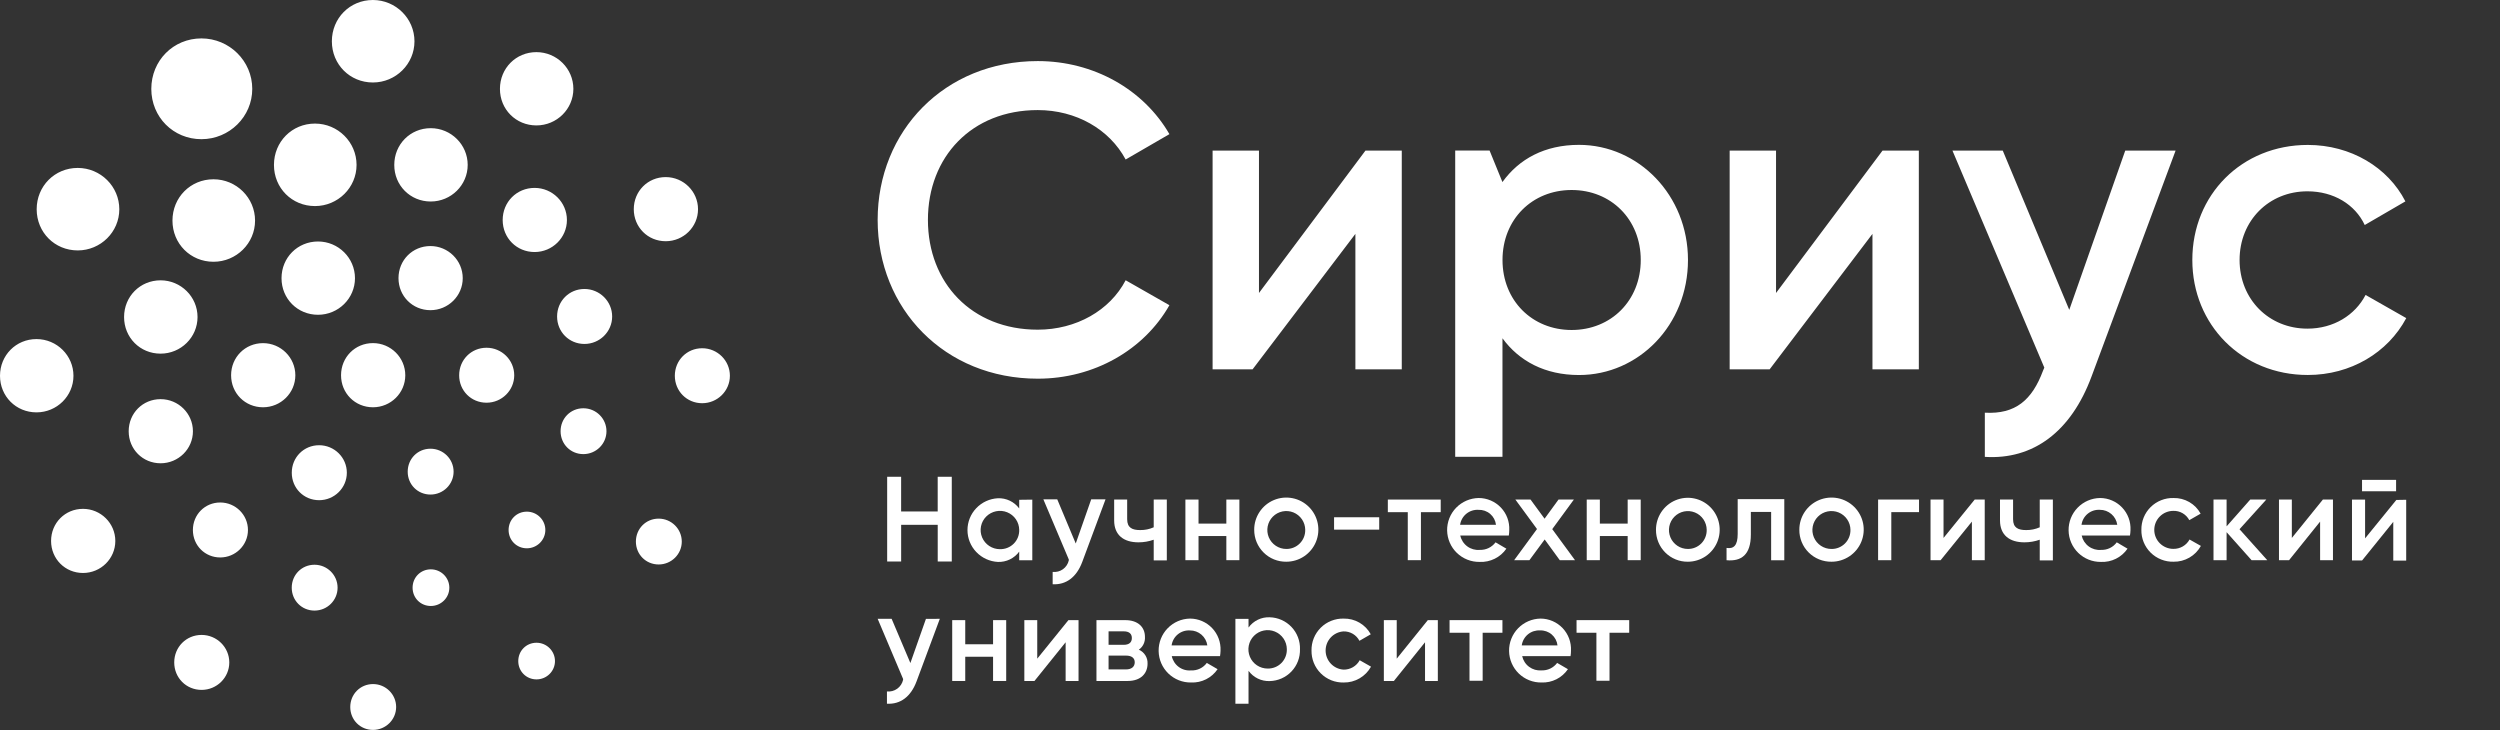
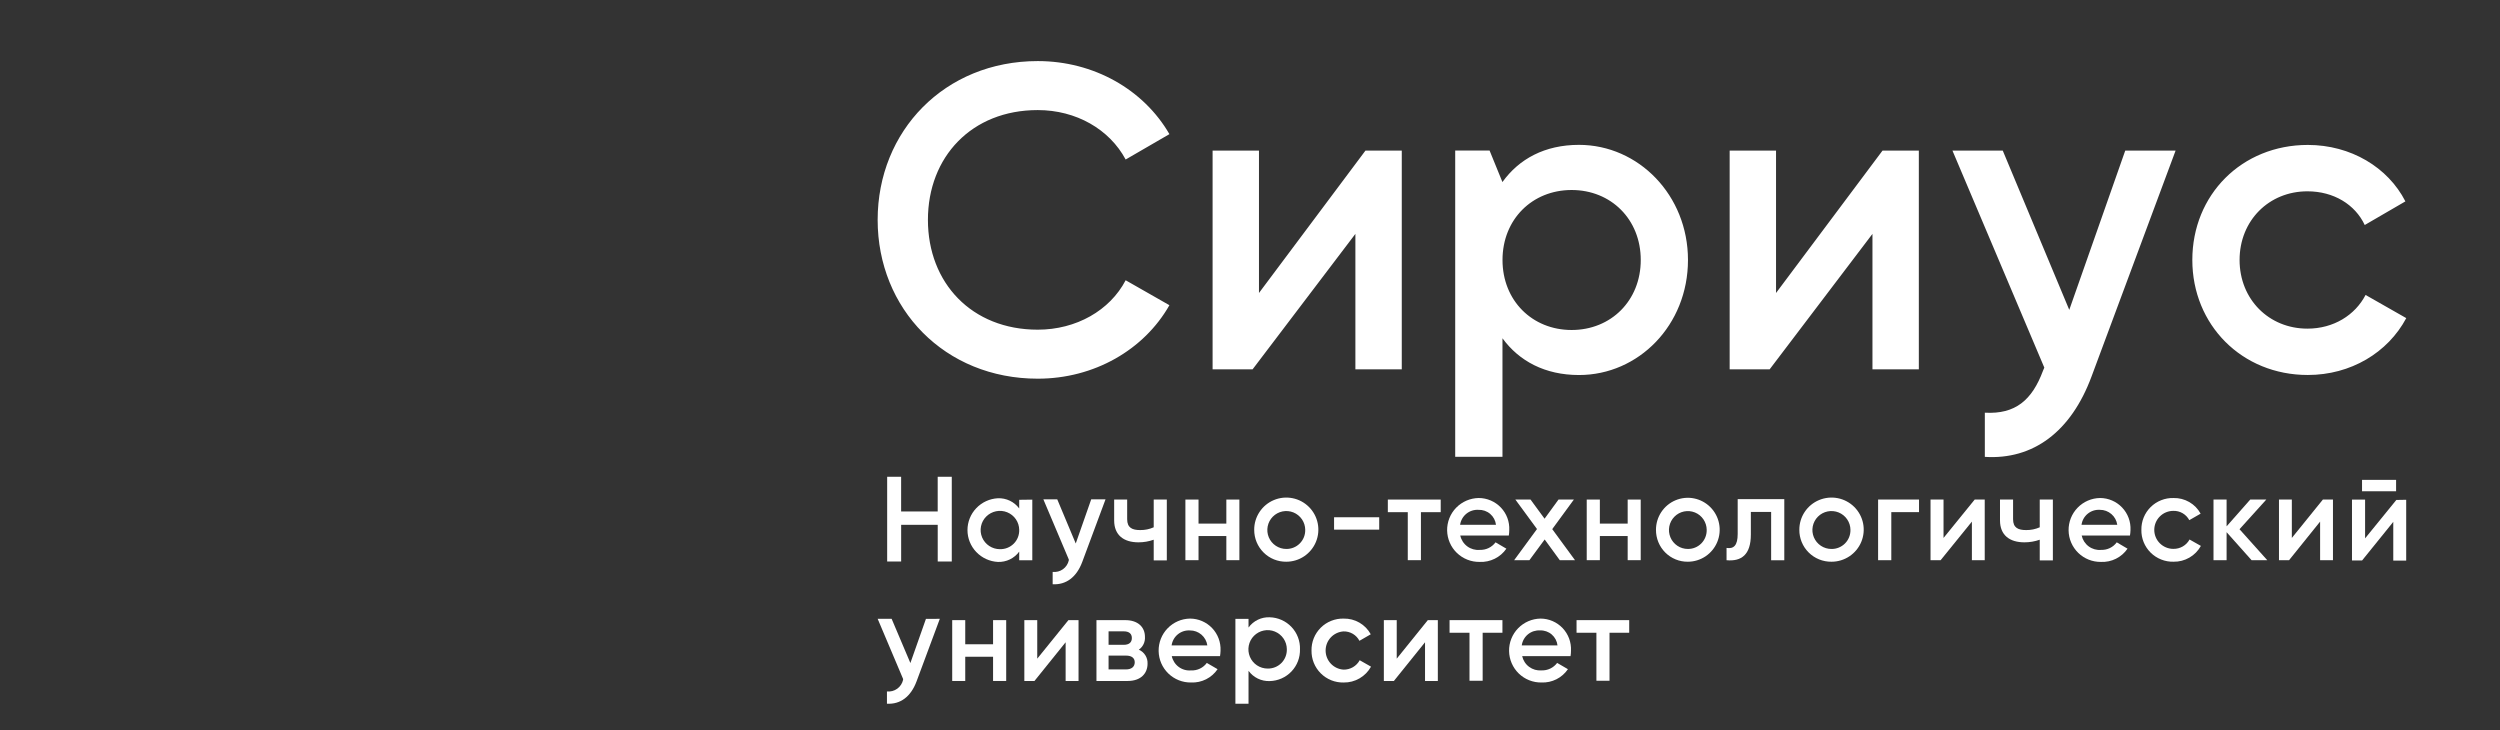
<svg xmlns="http://www.w3.org/2000/svg" width="11300" height="3300" viewBox="0 0 11300 3300" fill="none">
  <rect x="0" y="0" width="11300" height="3300" fill="#333333" stroke="none" />
  <g clip-path="url(#clip0_121_1515)">
    <path d="M1947.33 2739.05C1993.5 2739.05 2030.99 2701.98 2030.99 2656.41C2030.99 2610.67 1993.5 2573.42 1947.33 2573.42C1901.16 2573.42 1864.88 2609.8 1864.88 2656.41C1864.88 2702.84 1901.16 2739.05 1947.33 2739.05ZM2381.27 2478.3C2427.26 2478.3 2464.93 2441.22 2464.93 2395.65C2464.93 2349.91 2427.44 2312.66 2381.27 2312.66C2335.1 2312.66 2298.82 2349.05 2298.82 2395.65C2298.99 2441.91 2335.1 2478.3 2381.27 2478.3ZM2636.77 2052.6C2694.39 2052.6 2741.26 2006.17 2741.26 1949.16C2741.26 1891.99 2694.39 1845.38 2636.77 1845.38C2578.97 1845.38 2533.84 1890.95 2533.84 1949.16C2533.84 2007.21 2578.97 2052.6 2636.77 2052.6ZM2641.63 1554.65C2710.71 1554.65 2766.95 1499.04 2766.95 1430.6C2766.95 1361.99 2710.71 1306.2 2641.63 1306.2C2572.37 1306.2 2518.04 1360.95 2518.04 1430.6C2518.04 1500.08 2572.37 1554.65 2641.63 1554.65ZM2416.33 1139.18C2496.87 1139.18 2562.48 1074.21 2562.48 994.507C2562.48 914.462 2496.87 849.316 2416.33 849.316C2335.44 849.316 2272.09 913.076 2272.09 994.507C2272.09 1075.77 2335.44 1139.18 2416.33 1139.18ZM1946.81 910.823C2038.98 910.823 2113.96 836.668 2113.96 745.361C2113.96 653.88 2038.98 579.378 1946.81 579.378C1854.47 579.378 1782.09 652.321 1782.09 745.361C1781.91 838.054 1854.29 910.823 1946.81 910.823ZM1423.66 931.441C1527.28 931.441 1611.64 847.93 1611.64 745.361C1611.64 642.445 1527.28 558.587 1423.66 558.587C1319.69 558.587 1238.28 640.712 1238.28 745.361C1238.11 849.836 1319.51 931.441 1423.66 931.441ZM964.9 1183.19C1068.52 1183.19 1152.88 1099.68 1152.88 997.106C1152.88 894.19 1068.52 810.333 964.9 810.333C860.929 810.333 779.522 892.458 779.522 997.106C779.522 1101.41 860.929 1183.19 964.9 1183.19ZM725.714 1598.49C817.882 1598.49 892.867 1524.33 892.867 1433.03C892.867 1341.55 817.882 1267.04 725.714 1267.04C633.373 1267.04 560.819 1339.99 560.819 1433.03C560.819 1525.89 633.199 1598.49 725.714 1598.49ZM725.888 2094.01C806.427 2094.01 872.038 2029.21 872.038 1949.34C872.038 1869.29 806.427 1804.15 725.888 1804.15C645.002 1804.15 581.648 1867.91 581.648 1949.34C581.648 2030.42 645.002 2094.01 725.888 2094.01ZM995.449 2519.71C1064.53 2519.71 1120.77 2464.09 1120.77 2395.65C1120.77 2327.04 1064.53 2271.25 995.449 2271.25C926.193 2271.25 871.864 2326 871.864 2395.65C871.864 2465.13 926.193 2519.71 995.449 2519.71ZM1421.57 2759.84C1479.2 2759.84 1525.89 2713.41 1525.89 2656.41C1525.89 2599.23 1479.03 2552.63 1421.57 2552.63C1363.77 2552.63 1318.64 2598.19 1318.64 2656.41C1318.64 2714.45 1363.95 2759.84 1421.57 2759.84ZM1442.4 2260.86C1511.49 2260.86 1567.72 2205.24 1567.72 2136.8C1567.72 2068.19 1511.49 2012.4 1442.4 2012.4C1373.15 2012.4 1318.82 2067.15 1318.82 2136.8C1318.82 2206.46 1373.15 2260.86 1442.4 2260.86ZM1188.81 1840.88C1269.52 1840.88 1334.96 1776.08 1334.96 1696.21C1334.96 1616.16 1269.35 1551.02 1188.81 1551.02C1107.93 1551.02 1044.57 1614.95 1044.57 1696.21C1044.57 1777.47 1107.93 1840.88 1188.81 1840.88ZM1685.75 1840.88C1766.47 1840.88 1831.9 1776.08 1831.9 1696.21C1831.9 1616.16 1766.29 1550.84 1685.75 1550.84C1604.87 1550.84 1541.51 1614.77 1541.51 1696.21C1541.51 1777.47 1604.87 1840.88 1685.75 1840.88ZM1437.37 1422.8C1529.54 1422.8 1604.52 1348.65 1604.52 1257.51C1604.52 1166.03 1529.54 1091.53 1437.37 1091.53C1345.03 1091.53 1272.47 1164.47 1272.47 1257.51C1272.47 1350.04 1344.85 1422.8 1437.37 1422.8ZM1945.42 1402.01C2026.13 1402.01 2091.57 1337.04 2091.57 1257.34C2091.57 1177.3 2025.96 1112.15 1945.42 1112.15C1864.54 1112.15 1801.18 1175.91 1801.18 1257.34C1801.18 1338.43 1864.71 1402.01 1945.42 1402.01ZM2199.01 1820.26C2268.1 1820.26 2324.33 1764.64 2324.33 1696.21C2324.33 1627.6 2268.1 1571.81 2199.01 1571.81C2129.76 1571.81 2075.43 1626.56 2075.43 1696.21C2075.26 1765.68 2129.58 1820.26 2199.01 1820.26ZM1945.77 2235.39C2003.4 2235.39 2050.26 2189.13 2050.26 2131.95C2050.26 2074.78 2003.4 2028.17 1945.77 2028.17C1887.97 2028.17 1842.84 2073.74 1842.84 2131.95C1842.67 2189.99 1887.97 2235.39 1945.77 2235.39ZM911.092 3118.32C980.174 3118.32 1036.41 3062.7 1036.41 2994.26C1036.41 2925.65 980.174 2869.86 911.092 2869.86C841.836 2869.86 787.507 2924.61 787.507 2994.26C787.507 3063.74 841.836 3118.32 911.092 3118.32ZM375.094 2589.88C455.806 2589.88 521.244 2524.91 521.244 2445.21C521.244 2365.16 455.633 2300.01 375.094 2300.01C294.209 2300.01 230.854 2363.77 230.854 2445.21C231.028 2526.29 294.382 2589.88 375.094 2589.88ZM164.896 1863.92C257.064 1863.92 332.048 1789.77 332.048 1698.63C332.048 1607.15 257.064 1532.65 164.896 1532.65C72.554 1532.65 0 1605.59 0 1698.63C0 1791.33 72.38 1863.92 164.896 1863.92ZM351.314 1131.9C454.938 1131.9 539.296 1048.39 539.296 945.821C539.296 842.905 454.938 759.048 351.314 759.048C247.343 759.048 165.764 841.173 165.764 945.821C165.764 1050.12 247.17 1131.9 351.314 1131.9ZM910.397 629.104C1037.11 629.104 1140.21 527.227 1140.21 401.788C1140.21 276.002 1037.11 173.606 910.397 173.606C783.341 173.606 683.883 273.923 683.883 401.788C683.883 529.133 783.341 629.104 910.397 629.104ZM1685.41 372.854C1789.03 372.854 1873.39 289.343 1873.39 186.773C1873.39 83.857 1789.03 0 1685.41 0C1581.44 0 1500.03 82.125 1500.03 186.773C1500.03 291.075 1581.44 372.854 1685.41 372.854ZM2424.49 566.904C2516.65 566.904 2591.64 492.749 2591.64 401.615C2591.64 310.134 2516.65 235.632 2424.49 235.632C2332.14 235.632 2259.76 308.575 2259.76 401.615C2259.59 494.308 2331.97 566.904 2424.49 566.904ZM3008.91 1090.32C3089.62 1090.32 3155.06 1025.52 3155.06 945.648C3155.06 865.603 3089.45 800.457 3008.91 800.457C2928.03 800.457 2864.67 864.216 2864.67 945.648C2864.84 1026.91 2928.03 1090.32 3008.91 1090.32ZM3173.81 1822.51C3242.89 1822.51 3299.13 1766.9 3299.13 1698.46C3299.13 1629.85 3242.89 1574.06 3173.81 1574.06C3104.55 1574.06 3050.22 1628.81 3050.22 1698.46C3050.22 1767.94 3104.55 1822.51 3173.81 1822.51ZM2977.15 2551.41C3034.77 2551.41 3081.64 2504.98 3081.64 2447.98C3081.64 2390.8 3034.77 2344.2 2977.15 2344.2C2919.35 2344.2 2874.22 2389.76 2874.22 2447.98C2874.22 2506.02 2919.52 2551.41 2977.15 2551.41ZM2425.01 3070.84C2471 3070.84 2508.5 3033.77 2508.5 2988.2C2508.5 2942.46 2471 2905.21 2425.01 2905.21C2378.84 2905.21 2342.56 2941.59 2342.56 2988.2C2342.56 3034.46 2378.84 3070.84 2425.01 3070.84ZM1686.1 3299.2C1628.3 3299.2 1583.17 3253.81 1583.17 3195.76C1583.17 3137.72 1628.47 3091.98 1686.1 3091.98C1743.73 3091.98 1790.59 3138.59 1790.59 3195.76C1790.42 3252.77 1743.55 3299.2 1686.1 3299.2Z" fill="white" />
  </g>
  <path d="M3966.97 993.87C3966.97 1395.37 4269.48 1711.65 4690.66 1711.65C4945.77 1711.65 5171.26 1581.13 5285.75 1379.51L5087.97 1266.76C5016.69 1403.21 4864.57 1490.16 4690.49 1490.16C4391.98 1490.16 4194.2 1278.61 4194.2 993.87C4194.2 709.128 4391.98 497.575 4690.49 497.575C4864.57 497.575 5014.78 584.531 5087.97 720.978L5285.75 606.314C5169.17 404.52 4943.68 276.09 4690.66 276.09C4269.48 276.09 3966.97 592.373 3966.97 993.87ZM6335.99 680.723V1669.48H6126.36V1057.13L5661.62 1669.48H5480.92V680.723H5690.55V1324.27L6171.84 680.723H6335.99ZM7416.21 1175.1C7416.21 991.256 7281.69 858.818 7103.77 858.818C6925.85 858.818 6791.33 991.256 6791.33 1175.1C6791.33 1358.95 6925.85 1491.56 7103.77 1491.56C7281.69 1491.56 7416.21 1358.95 7416.21 1175.1ZM7629.68 1175.1C7629.68 1469.78 7406.28 1695.1 7137.23 1695.1C6983.01 1695.1 6866.26 1631.84 6791.15 1529.02V2064.88H6577.51V680.549H6732.95L6790.98 822.92C6866.26 718.015 6982.84 654.759 7137.05 654.759C7406.28 654.933 7629.68 882.343 7629.68 1175.1ZM8673.13 680.723V1669.48H8463.5V1057.13L7998.75 1669.48H7818.05V680.723H8027.68V1324.27L8508.98 680.723H8673.13ZM9833.68 680.723L9453.97 1701.19C9361.09 1952.3 9189.1 2078.82 8971.46 2065.05V1865.35C9109.99 1873.19 9185.1 1808.02 9234.41 1675.58L9240.33 1661.64L8825.08 680.723H9052.49L9353.08 1400.59L9606.1 680.723H9833.68ZM9909.31 1175.1C9909.31 880.426 10132.7 655.107 10431.4 655.107C10625.2 655.107 10793.3 756.004 10872.4 910.225L10688.6 1017.05C10645 924.166 10548.1 864.743 10429.5 864.743C10255.4 864.743 10122.9 997.181 10122.9 1175.1C10122.9 1353.02 10255.4 1485.46 10429.5 1485.46C10548.1 1485.46 10645 1424.29 10692.4 1333.16L10876.3 1437.89C10793.1 1594.02 10625.2 1694.92 10431.4 1694.92C10132.7 1695.1 9909.31 1467.68 9909.31 1175.1Z" fill="white" />
  <path d="M4302 2155V2538H4238.51V2372.17H4073.2V2538H4010V2155H4073.11V2311.83H4238.38V2155H4301.92H4302Z" fill="white" />
  <path d="M4606.85 2394.9C4606.68 2377.85 4601.46 2361.14 4591.78 2347.04C4582.11 2332.9 4568.45 2321.97 4552.49 2315.47C4536.54 2309.01 4519.01 2307.45 4502.17 2310.91C4485.32 2314.37 4469.83 2322.69 4457.7 2334.8C4445.56 2346.91 4437.37 2362.36 4434.06 2379.12C4430.75 2395.87 4432.53 2413.22 4439.15 2429.05C4445.82 2444.79 4456.93 2458.3 4471.27 2467.75C4485.62 2477.21 4502.38 2482.27 4519.65 2482.27C4531.28 2482.52 4542.77 2480.46 4553.55 2476.15C4564.33 2471.89 4574.05 2465.39 4582.19 2457.29C4590.34 2449.14 4596.75 2439.35 4600.95 2428.63C4605.15 2417.91 4607.19 2406.47 4606.81 2394.9H4606.85ZM4666 2258.28V2532.45H4606.85V2493.29C4595.9 2508.31 4581.39 2520.38 4564.59 2528.57C4547.78 2536.68 4529.24 2540.6 4510.57 2539.93C4473.44 2537.98 4438.47 2521.99 4412.84 2495.19C4387.22 2468.39 4373 2432.89 4373 2396C4373 2359.11 4387.26 2323.53 4412.84 2296.82C4438.47 2270.01 4473.4 2254.02 4510.57 2252.08C4529.2 2251.4 4547.7 2255.2 4564.5 2263.26C4581.3 2271.32 4595.82 2283.35 4606.81 2298.25V2259.08L4665.96 2258.32H4666V2258.28Z" fill="white" />
  <path d="M4997 2257L4891.84 2539.82C4865.91 2609.32 4818.46 2644.23 4758.01 2640.76V2585.02C4774.43 2586.84 4791.06 2582.57 4804.53 2572.92C4818 2563.27 4827.41 2548.96 4831 2532.79V2528.9L4716 2257.08H4778.78L4862.37 2456.61L4932.24 2257.08H4997H4996.92L4997 2257Z" fill="white" />
  <path d="M5274 2258V2533H5214.77V2439.53C5192.63 2447.4 5169.3 2451.38 5145.8 2451.34C5079.53 2451.34 5036 2419.08 5036 2352.32V2258.04H5094.8V2346.82C5094.8 2386.1 5118.34 2395.92 5153.61 2395.92C5174.66 2396.18 5195.58 2391.94 5214.77 2383.35V2258.04H5274V2258Z" fill="white" />
  <path d="M5602 2258V2532H5543.08V2422.88H5417.34V2532H5358V2258H5417.34V2366.69H5543.08V2258H5602Z" fill="white" />
  <path d="M5899.68 2394.76C5899.51 2377.86 5894.35 2361.34 5884.88 2347.4C5875.33 2333.43 5861.97 2322.54 5846.29 2316.19C5830.61 2309.83 5813.4 2308.26 5796.83 2311.65C5780.26 2315.04 5765.04 2323.3 5753.17 2335.29C5741.29 2347.28 5733.17 2362.53 5729.92 2379.13C5726.66 2395.73 5728.39 2412.89 5734.9 2428.52C5741.41 2444.11 5752.4 2457.45 5766.48 2466.85C5780.56 2476.26 5797.04 2481.26 5813.99 2481.26C5825.37 2481.43 5836.65 2479.31 5847.14 2474.99C5857.66 2470.71 5867.17 2464.36 5875.2 2456.18C5883.19 2448.13 5889.49 2438.52 5893.68 2428.01C5897.86 2417.51 5899.93 2406.15 5899.59 2394.76H5899.68ZM5669 2394.76C5668.83 2366.04 5677.25 2337.96 5693.06 2314.02C5708.91 2290.05 5731.48 2271.33 5757.98 2260.27C5784.45 2249.17 5813.61 2246.17 5841.81 2251.72C5870 2257.18 5895.87 2270.95 5916.25 2291.24C5936.62 2311.48 5950.49 2337.32 5956.15 2365.45C5961.82 2393.62 5958.99 2422.8 5948.04 2449.32C5937.09 2475.83 5918.49 2498.54 5894.65 2514.51C5870.81 2530.48 5842.7 2538.99 5813.99 2538.99C5794.97 2539.2 5776.08 2535.6 5758.45 2528.49C5740.78 2521.29 5724.8 2510.74 5711.32 2497.27C5697.83 2483.84 5687.14 2467.87 5679.87 2450.25C5672.64 2432.67 5668.92 2413.78 5669.04 2394.76H5669Z" fill="white" />
  <path d="M6234 2338H6030V2394H6234V2338Z" fill="white" />
  <path d="M6512 2315.02H6422.62V2532H6363.14V2315.02H6273V2258H6512V2315.02Z" fill="white" />
  <path d="M6761.85 2372.16C6759.64 2353.08 6750.34 2335.48 6735.69 2322.88C6721.04 2310.33 6702.19 2303.8 6682.91 2304.48C6663.04 2303.21 6643.43 2309.48 6627.97 2322.04C6612.52 2334.59 6602.45 2352.44 6599.65 2372.16H6761.85ZM6688.43 2485.48C6702.23 2485.99 6715.95 2483.19 6728.43 2477.21C6740.87 2471.19 6751.66 2462.33 6759.89 2451.3L6808.81 2480.01C6795.43 2499.39 6777.3 2515.08 6756.16 2525.52C6735.01 2535.95 6711.57 2540.95 6688.01 2539.85C6668.94 2540.1 6650.09 2536.67 6632.43 2529.67C6614.72 2522.67 6598.63 2512.28 6584.96 2499.09C6571.29 2485.86 6560.42 2470.13 6552.9 2452.7C6545.39 2435.31 6541.35 2416.52 6541.01 2397.61C6540.76 2378.65 6544.2 2359.78 6551.2 2342.14C6558.21 2324.54 6568.61 2308.42 6581.9 2294.85C6595.15 2281.28 6610.94 2270.38 6628.44 2262.83C6645.93 2255.37 6664.7 2251.3 6683.68 2251C6702.4 2251 6720.92 2254.86 6738.15 2262.24C6755.39 2269.62 6770.89 2280.43 6783.84 2293.96C6796.79 2307.49 6806.77 2323.48 6813.31 2340.99C6819.85 2358.51 6822.73 2377.17 6821.84 2395.83C6821.84 2404.14 6821.12 2412.41 6819.85 2420.6H6600.37C6604.62 2440.23 6615.91 2457.66 6632.09 2469.62C6648.31 2481.58 6668.31 2487.3 6688.39 2485.52L6688.43 2485.48Z" fill="white" />
  <path d="M7050.11 2531.96L6981.95 2438.42L6912.97 2531.96H6844L6947.23 2391.23L6849.47 2258H6918.02L6981.44 2344.5L7044.47 2258H7113.87L7016.11 2391.65L7119 2532H7050.03H7050.07L7050.11 2531.96Z" fill="white" />
  <path d="M7416 2258V2532H7357.08V2422.88H7231.34V2532H7172V2258H7231.34V2366.69H7357.08V2258H7416Z" fill="white" />
  <path d="M7714.3 2394.89C7714.13 2378.01 7709 2361.51 7699.57 2347.55C7690.14 2333.59 7676.75 2322.71 7661.13 2316.37C7645.51 2310.02 7628.38 2308.46 7611.88 2311.84C7595.38 2315.22 7580.22 2323.47 7568.39 2335.45C7556.56 2347.42 7548.48 2362.74 7545.24 2379.24C7542.04 2395.82 7543.73 2412.96 7550.21 2428.57C7556.69 2444.18 7567.64 2457.46 7581.65 2466.86C7595.67 2476.25 7612.09 2481.24 7628.97 2481.24C7640.29 2481.41 7651.53 2479.3 7661.97 2474.98C7672.46 2470.71 7681.93 2464.36 7689.93 2456.28C7697.92 2448.2 7704.15 2438.59 7708.32 2428.06C7712.49 2417.53 7714.55 2406.27 7714.22 2394.89H7714.3ZM7485 2394.89C7484.92 2366.25 7493.29 2338.33 7509.08 2314.51C7524.87 2290.69 7547.3 2272.11 7573.61 2261.11C7599.92 2250.11 7628.84 2247.19 7656.84 2252.74C7684.79 2258.32 7710.47 2272.03 7730.68 2292.21C7750.84 2312.43 7764.61 2338.16 7770.2 2366.16C7775.8 2394.21 7772.94 2423.32 7762.08 2449.68C7751.18 2476.12 7732.7 2498.67 7709.08 2514.58C7685.38 2530.45 7657.51 2538.99 7629.01 2538.99C7610.07 2539.2 7591.29 2535.61 7573.78 2528.46C7556.23 2521.26 7540.32 2510.73 7526.89 2497.28C7513.5 2483.86 7502.85 2467.87 7495.69 2450.31C7488.54 2432.67 7484.92 2413.89 7485.04 2394.89H7485Z" fill="white" />
  <path d="M8065 2532.27H8005.54V2313.96H7913.85V2416.43C7913.85 2506.66 7871.72 2538.55 7804 2532.23V2476.64C7836.31 2481.78 7854.35 2465.64 7854.35 2413.63V2256H8065V2532.18V2532.27Z" fill="white" />
  <path d="M8364.08 2394.84C8363.91 2377.94 8358.73 2361.42 8349.19 2347.44C8339.68 2333.46 8326.19 2322.57 8310.46 2316.22C8294.72 2309.87 8277.45 2308.3 8260.82 2311.69C8244.19 2315.08 8228.92 2323.34 8217 2335.33C8205.04 2347.31 8196.94 2362.65 8193.67 2379.17C8190.36 2395.77 8192.14 2412.93 8198.68 2428.56C8205.21 2444.19 8216.24 2457.49 8230.36 2466.94C8244.49 2476.3 8261.12 2481.3 8278.05 2481.3C8289.46 2481.51 8300.78 2479.35 8311.35 2475.03C8321.87 2470.75 8331.45 2464.4 8339.47 2456.3C8347.53 2448.21 8353.81 2438.6 8358.01 2428.05C8362.25 2417.5 8364.24 2406.24 8364.03 2394.84H8364.08ZM8133.01 2394.84C8132.84 2366.08 8141.2 2337.95 8157.15 2313.98C8173.05 2290 8195.71 2271.28 8222.35 2260.22C8248.94 2249.12 8278.22 2246.2 8306.51 2251.71C8334.8 2257.26 8360.77 2271.02 8381.21 2291.31C8401.62 2311.56 8415.57 2337.53 8421.22 2365.65C8426.82 2393.82 8423.93 2423.01 8412.9 2449.53C8401.83 2476.09 8383.12 2498.75 8359.11 2514.68C8335.1 2530.6 8306.89 2539.12 8278.09 2538.99C8259 2539.2 8240.08 2535.6 8222.43 2528.44C8204.78 2521.28 8188.66 2510.69 8175.18 2497.22C8161.64 2483.8 8150.95 2467.78 8143.74 2450.2C8136.49 2432.54 8132.8 2413.73 8133.01 2394.71V2394.8V2394.84Z" fill="white" />
  <path d="M8674 2314.99H8548.7V2532H8489V2258H8673.96V2315.03L8674 2314.99Z" fill="white" />
  <path d="M8970.96 2258V2532H8912.95V2357.68L8771.7 2532H8726V2258H8784.77V2431.51L8925.6 2258H8971H8970.96Z" fill="white" />
  <path d="M9279 2258V2533H9219.61V2439.53C9197.37 2447.4 9173.86 2451.38 9150.27 2451.34C9083.76 2451.34 9040 2419.08 9040 2352.32V2258.04H9099.09V2346.82C9099.09 2386.1 9122.69 2395.92 9158.14 2395.92C9179.28 2396.18 9200.29 2391.94 9219.61 2383.35V2258.04H9279V2258Z" fill="white" />
  <path d="M9570.03 2372.1C9567.36 2353.18 9557.93 2335.88 9543.42 2323.45C9528.91 2311.02 9510.47 2304.19 9491.35 2304.4C9471.55 2303.13 9452.01 2309.41 9436.57 2321.96C9421.17 2334.52 9411.14 2352.38 9408.44 2372.1H9570.03ZM9496.89 2485.44C9510.59 2486.03 9524.22 2483.19 9536.57 2477.25C9548.96 2471.31 9559.62 2462.36 9567.7 2451.29L9616.43 2480.01C9603.19 2499.35 9585.21 2514.96 9564.19 2525.48C9543.25 2535.92 9519.94 2540.92 9496.47 2539.86C9458.18 2540.37 9421.25 2525.74 9393.8 2499.1C9366.35 2472.37 9350.57 2435.9 9350.02 2397.59C9349.42 2359.29 9364.15 2322.26 9390.8 2294.82C9417.45 2267.33 9453.91 2251.59 9492.19 2251C9510.85 2251 9529.38 2254.86 9546.51 2262.24C9563.64 2269.62 9579.12 2280.44 9591.98 2293.97C9604.84 2307.5 9614.83 2323.49 9621.34 2341.01C9627.85 2358.53 9630.73 2377.19 9629.84 2395.85C9629.63 2404.17 9628.87 2412.48 9627.43 2420.63H9409.2C9413.43 2440.27 9424.68 2457.7 9440.84 2469.66C9457 2481.62 9476.92 2487.35 9496.89 2485.57V2485.44Z" fill="white" />
  <path d="M9679.07 2395.03C9678.69 2375.96 9682.21 2356.97 9689.37 2339.26C9696.57 2321.54 9707.29 2305.48 9720.85 2292.03C9734.41 2278.58 9750.59 2268.01 9768.35 2260.99C9786.14 2253.89 9805.21 2250.51 9824.36 2251.06C9849.32 2250.47 9873.98 2256.81 9895.54 2269.24C9917.15 2281.71 9934.91 2299.89 9946.81 2321.71L9895.63 2351.14C9888.72 2338.12 9878.34 2327.29 9865.59 2319.81C9852.83 2312.37 9838.26 2308.73 9823.51 2309.11C9800.63 2309.11 9778.73 2318.16 9762.54 2334.27C9746.36 2350.38 9737.29 2372.24 9737.29 2395.03C9737.29 2417.82 9746.36 2439.68 9762.54 2455.75C9778.73 2471.9 9800.68 2480.9 9823.51 2480.9C9838.43 2481.2 9853.17 2477.39 9866.14 2469.95C9879.02 2462.51 9889.65 2451.6 9896.77 2438.54L9948 2467.54C9935.88 2489.53 9917.92 2507.84 9896.14 2520.4C9874.36 2533 9849.49 2539.42 9824.32 2538.96C9805.21 2539.42 9786.14 2536 9768.39 2528.9C9750.63 2521.88 9734.45 2511.26 9720.89 2497.86C9707.33 2484.46 9696.61 2468.35 9689.41 2450.72C9682.21 2433.08 9678.65 2414.14 9679.03 2395.07L9679.07 2395.03Z" fill="white" />
  <path d="M10177 2531.96L10064.2 2405.42V2531.96H10005V2258H10064.2V2379.07L10171.1 2258H10243.7L10122.6 2392.08L10248 2532H10177H10177V2531.96Z" fill="white" />
  <path d="M10545 2258V2532H10486.9V2357.68L10346.6 2532H10301V2258H10359.1V2431.51L10499.4 2258H10545Z" fill="white" />
  <path d="M10676.4 2169H10830.3V2220.44H10676.4V2169ZM10876 2258.97V2534H10817.6V2358.8L10676.7 2533.24H10631V2258.21H10690.2V2433.4L10831.4 2259.77L10876 2259.01L10876 2258.97Z" fill="white" />
  <path d="M4248 2797L4142.84 3079.8C4116.91 3149.35 4069.46 3184.27 4009.01 3180.76V3125.35C4025.51 3127.13 4042.11 3122.68 4055.53 3112.99C4069 3103.3 4078.41 3088.95 4082 3072.73V3068.84L3967 2797H4030.16L4114.93 2996.96L4185.18 2797.42L4247.96 2797.04L4248 2797Z" fill="white" />
  <path d="M4548 2803V3078H4488.66V2968.48H4362.92V3078H4304V2803H4362.92V2912.09H4488.66V2803H4548Z" fill="white" />
  <path d="M4875 2803V3078H4816.64V2903.05L4675.76 3078H4630V2803H4688.36V2977.15L4829.24 2803H4875Z" fill="white" />
  <path d="M5129.01 2993.54C5129.01 2974.28 5115.23 2963.32 5089.62 2963.32H5010.74V3025.76H5089.62C5113.66 3025.76 5129.01 3014.37 5129.01 2993.5V2993.54ZM5010.74 2853.72V2914.59H5079.31C5102.97 2914.59 5115.99 2903.97 5115.99 2883.9C5115.99 2863.83 5102.63 2853.67 5079.31 2853.67H5010.74V2853.72ZM5186.98 2999.43C5186.98 3043.41 5157.04 3078 5097.08 3078H4956V2803H5086.05C5144.36 2803 5175.15 2835.17 5175.15 2878.44C5175.99 2889.66 5173.87 2900.92 5169.04 2911.16C5164.21 2921.41 5156.83 2930.09 5147.54 2936.61C5159.71 2941.85 5169.97 2950.74 5177.01 2961.96C5184.05 2973.18 5187.53 2986.22 5186.93 2999.47L5186.98 2999.43Z" fill="white" />
  <path d="M5457.16 2917.27C5454.5 2898.35 5445.03 2881.05 5430.56 2868.62C5416.06 2856.19 5397.62 2849.36 5378.55 2849.57C5358.76 2848.3 5339.23 2854.58 5323.83 2867.09C5308.44 2879.65 5298.42 2897.55 5295.63 2917.27H5457.16ZM5384.05 3030.23C5397.71 3030.86 5411.32 3028.15 5423.67 3022.17C5436.02 3016.27 5446.72 3007.41 5454.79 2996.38L5503.51 3024.71C5490.31 3044.14 5472.38 3059.88 5451.41 3070.4C5430.39 3080.96 5407.09 3085.92 5383.67 3084.86C5345.4 3085.5 5308.48 3070.86 5280.96 3044.22C5253.43 3017.54 5237.65 2981.15 5237.02 2942.76C5236.39 2904.46 5250.97 2867.43 5277.61 2839.94C5304.25 2812.42 5340.66 2796.59 5378.93 2796C5397.58 2796 5416.1 2799.86 5433.23 2807.24C5450.35 2814.62 5465.91 2825.39 5478.77 2838.93C5491.62 2852.46 5501.69 2868.45 5508.2 2885.97C5514.76 2903.48 5517.67 2922.19 5516.87 2940.85C5516.7 2949.17 5515.9 2957.48 5514.54 2965.63H5296.39C5300.58 2985.26 5311.78 3002.74 5327.94 3014.62C5344.09 3026.54 5364.05 3032.09 5384.05 3030.18H5384.09L5384.05 3030.23Z" fill="white" />
  <path d="M5816.52 2934.24C5816.35 2917.13 5811.15 2900.36 5801.51 2886.22C5791.87 2872.04 5778.26 2861.07 5762.37 2854.55C5746.48 2848.07 5729.02 2846.5 5712.24 2849.98C5695.46 2853.45 5680.03 2861.79 5667.94 2873.94C5655.86 2886.09 5647.7 2901.55 5644.4 2918.4C5641.1 2935.21 5642.88 2952.61 5649.47 2968.49C5656.11 2984.28 5667.18 2997.83 5681.47 3007.32C5695.76 3016.8 5712.5 3021.88 5729.66 3021.88C5741.24 3022.14 5752.69 3020.06 5763.43 3015.74C5774.16 3011.47 5783.84 3004.95 5791.96 2996.82C5800.07 2988.64 5806.46 2978.82 5810.64 2968.07C5814.83 2957.31 5816.86 2945.84 5816.47 2934.24H5816.52ZM5875.86 2934.24C5876.45 2952.7 5873.37 2971.11 5866.82 2988.39C5860.26 3005.66 5850.29 3021.46 5837.61 3034.84C5824.89 3048.26 5809.63 3059.01 5792.76 3066.51C5775.9 3073.96 5757.64 3078.03 5739.21 3078.45C5720.65 3079.17 5702.22 3075.32 5685.49 3067.27C5668.75 3059.18 5654.29 3047.07 5643.34 3032.09V3181H5584V2797.18H5643.34V2836.47C5654.25 2821.4 5668.71 2809.29 5685.44 2801.2C5702.18 2793.11 5720.65 2789.3 5739.21 2790.11C5757.64 2790.57 5775.81 2794.68 5792.72 2802.22C5809.59 2809.67 5824.8 2820.42 5837.52 2833.89C5850.25 2847.31 5860.18 2863.06 5866.73 2880.29C5873.37 2897.57 5876.45 2915.86 5875.95 2934.36V2934.28L5875.86 2934.24Z" fill="white" />
  <path d="M5928.03 2940.49C5927.65 2921.36 5931.16 2902.31 5938.32 2884.54C5945.52 2866.77 5956.24 2850.65 5969.8 2837.16C5983.36 2823.67 5999.54 2813.07 6017.37 2806.03C6035.21 2798.98 6054.23 2795.51 6073.34 2796.06C6098.29 2795.46 6122.95 2801.83 6144.55 2814.3C6166.16 2826.77 6183.91 2845.05 6195.86 2866.94L6144.64 2896.46C6137.86 2883.35 6127.48 2872.37 6114.73 2864.82C6101.98 2857.35 6087.36 2853.58 6072.58 2853.96C6050.63 2855.44 6030.13 2865.2 6015.13 2881.19C6000.13 2897.22 5991.79 2918.35 5991.79 2940.36C5991.79 2962.38 6000.13 2983.42 6015.13 2999.49C6030.13 3015.53 6050.67 3025.28 6072.58 3026.72C6087.49 3027.02 6102.23 3023.2 6115.19 3015.74C6128.07 3008.27 6138.75 2997.33 6145.82 2984.22L6197 3013.32C6184.84 3035.34 6166.88 3053.62 6145.1 3066.26C6123.33 3078.86 6098.55 3085.35 6073.38 3084.96C6054.27 3085.39 6035.21 3081.95 6017.46 3074.87C5999.71 3067.74 5983.53 3057.14 5969.97 3043.65C5956.41 3030.16 5945.69 3014.13 5938.49 2996.35C5931.29 2978.62 5927.73 2959.66 5928.07 2940.53V2940.45L5928.03 2940.49Z" fill="white" />
  <path d="M6499 2803V3078H6441.13V2903.05L6300.29 3078H6255V2803H6313.21V2977.15L6453.71 2803H6499Z" fill="white" />
  <path d="M6791 2860.02H6701.59V3077H6642.13V2860.02H6552V2803H6791V2860.02Z" fill="white" />
  <path d="M7039.92 2917.19C7037.76 2898.11 7028.45 2880.5 7013.86 2867.9C6999.3 2855.35 6980.48 2848.77 6961.31 2849.49C6941.51 2848.22 6921.88 2854.5 6906.52 2867.01C6891.12 2879.57 6881.1 2897.47 6878.3 2917.19H7039.92ZM6967.53 3030.16C6981.2 3030.67 6994.74 3027.91 7007.09 3022.01C7019.44 3016.12 7030.15 3007.25 7038.31 2996.35L7087.05 3024.69C7073.85 3044.03 7056 3059.77 7035.05 3070.29C7014.15 3080.81 6990.89 3085.86 6967.49 3084.88C6948.49 3085.18 6929.71 3081.74 6912.06 3074.74C6894.42 3067.74 6878.39 3057.35 6864.76 3044.16C6851.23 3030.92 6840.31 3015.18 6832.82 2997.75C6825.33 2980.36 6821.31 2961.57 6821.02 2942.65C6820.72 2923.68 6824.15 2904.81 6831.17 2887.16C6838.15 2869.56 6848.52 2853.44 6861.76 2839.86C6874.96 2826.29 6890.7 2815.39 6908.13 2807.84C6925.56 2800.33 6944.26 2796.3 6963.17 2796C6981.83 2796 7000.36 2799.86 7017.45 2807.24C7034.59 2814.62 7050.07 2825.4 7062.98 2838.97C7075.8 2852.5 7085.82 2868.5 7092.34 2886.02C7098.81 2903.54 7101.73 2922.2 7100.84 2940.86C7100.84 2949.18 7100.17 2957.45 7098.9 2965.64H6880.21C6884.48 2985.15 6895.69 3002.46 6911.77 3014.25C6927.85 3026.13 6947.65 3031.77 6967.49 3030.16H6967.45H6967.53Z" fill="white" />
  <path d="M7364 2860.02H7274.99V3077H7215.77V2860.02H7126V2803H7364V2860.02Z" fill="white" />
  <defs>
    <clipPath id="clip0_121_1515">
-       <rect width="3299.13" height="3299.2" fill="white" />
-     </clipPath>
+       </clipPath>
  </defs>
</svg>